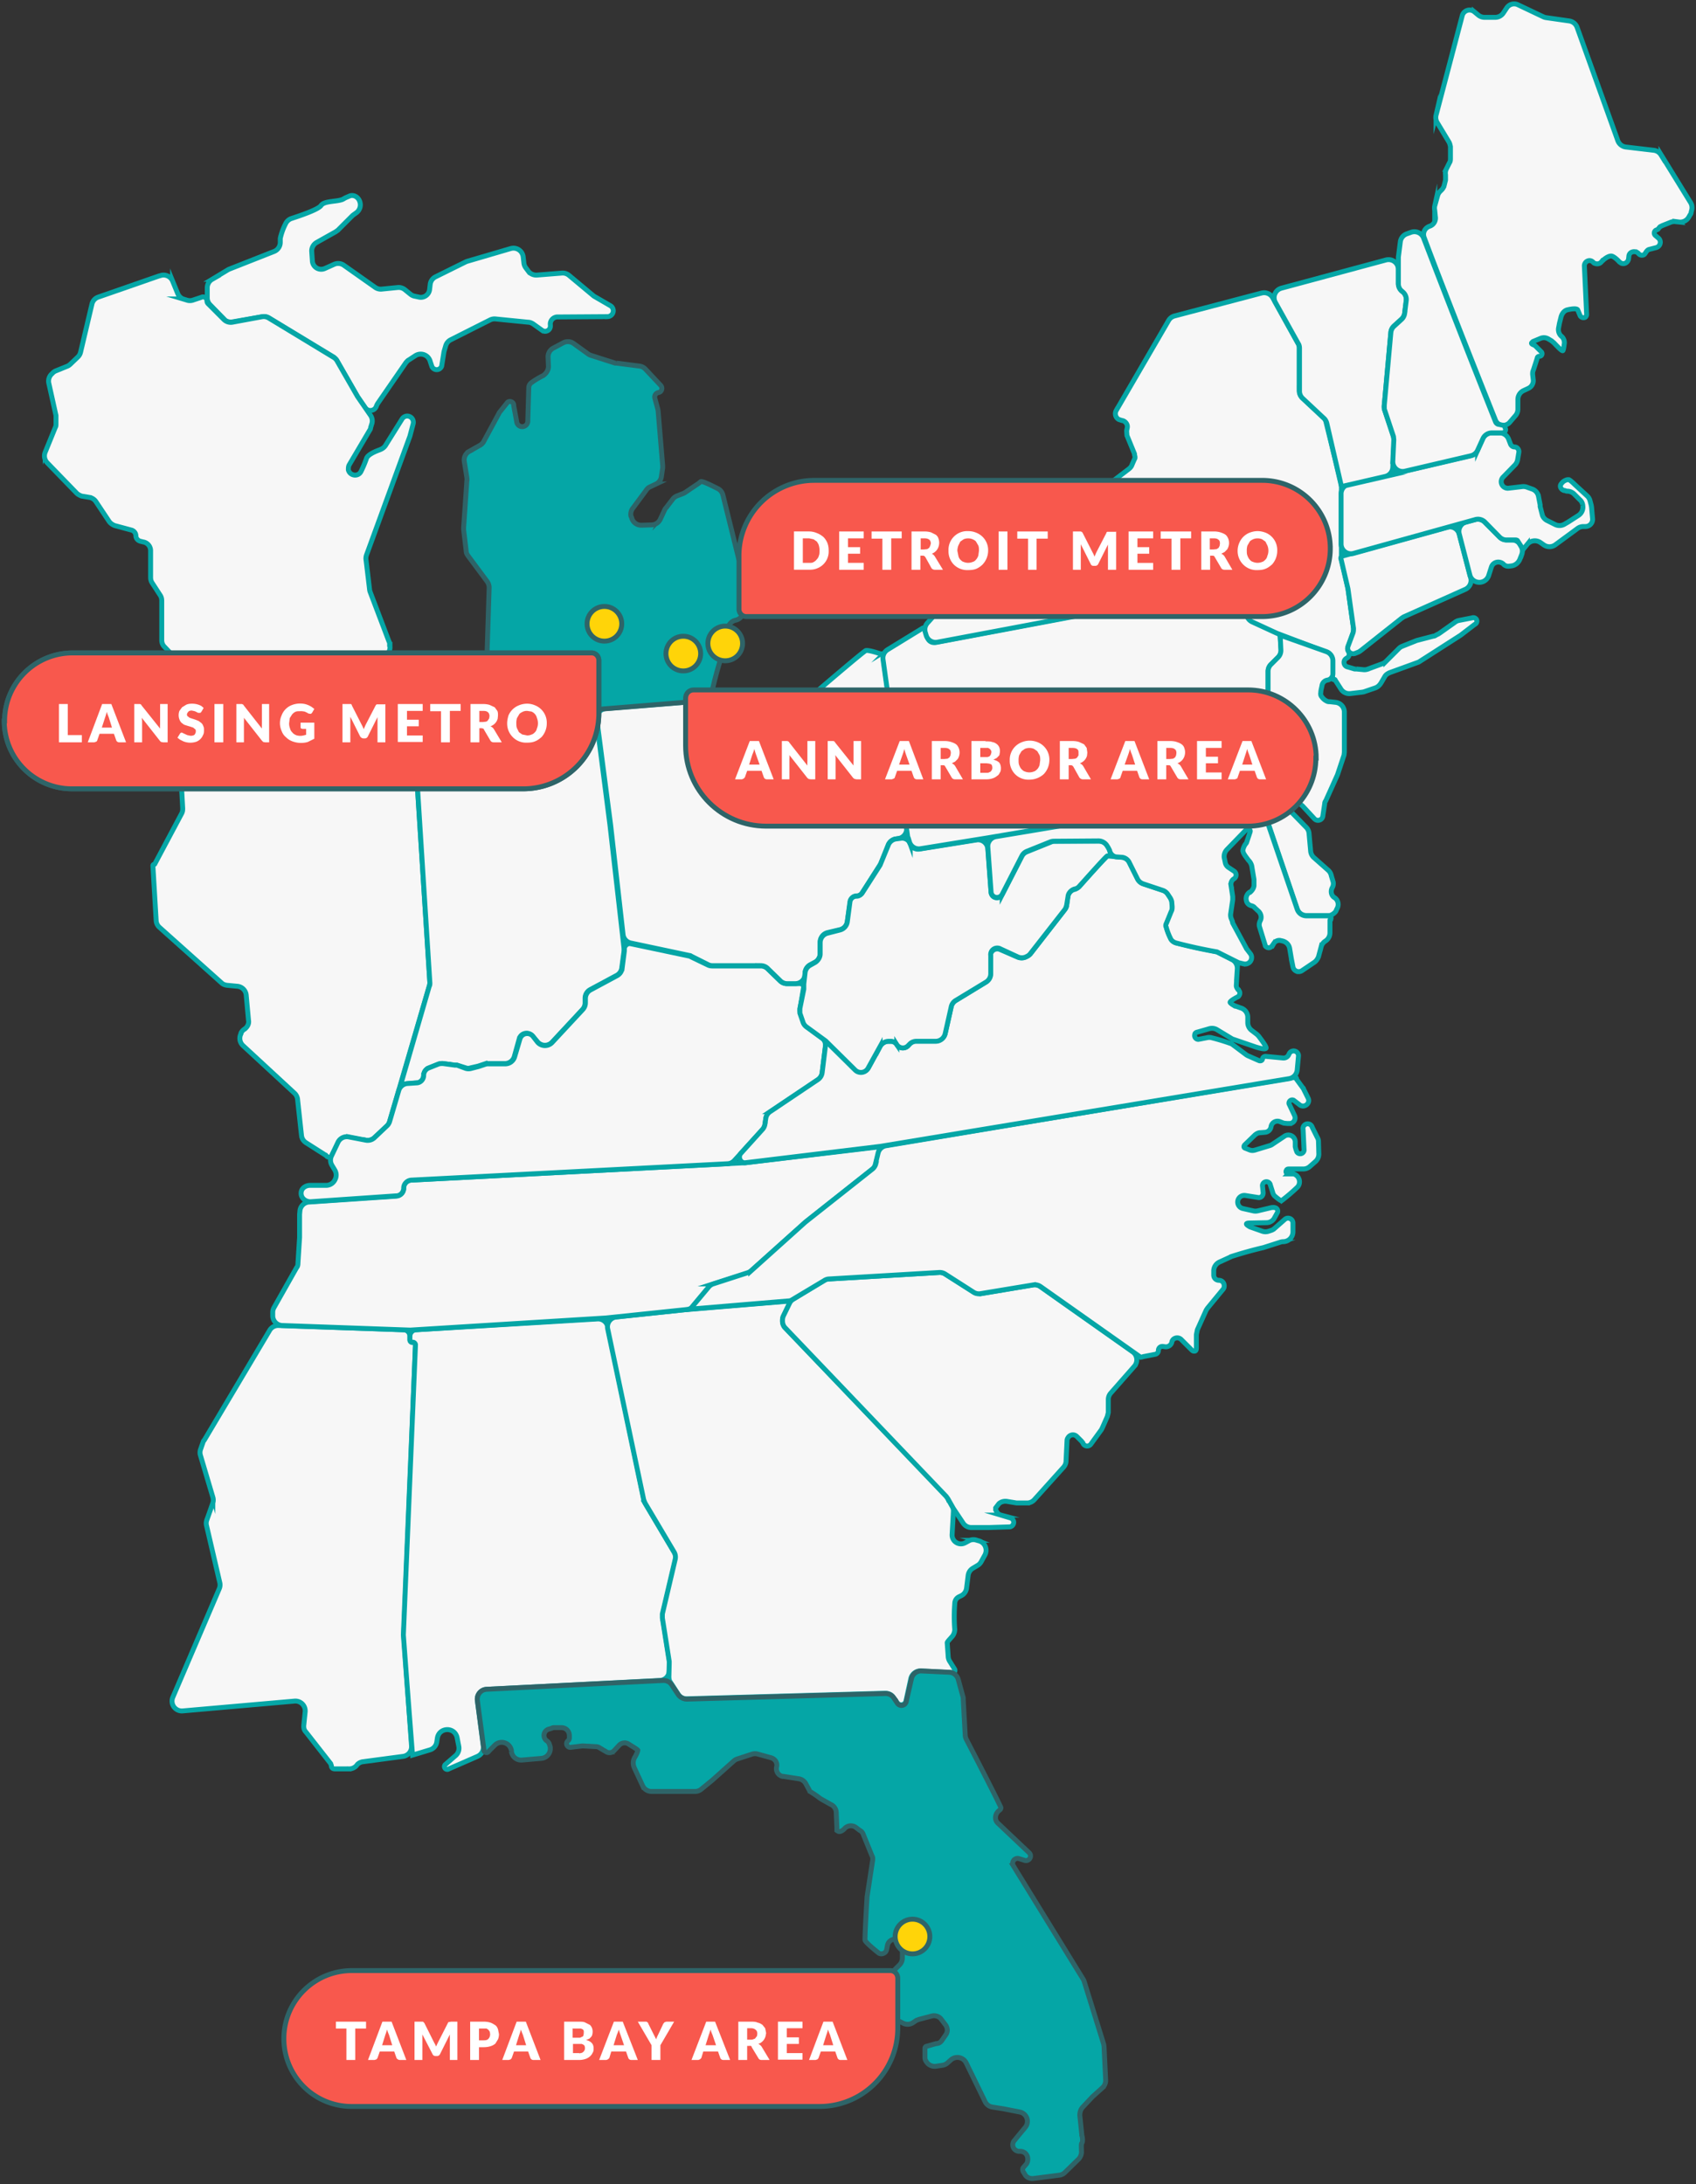
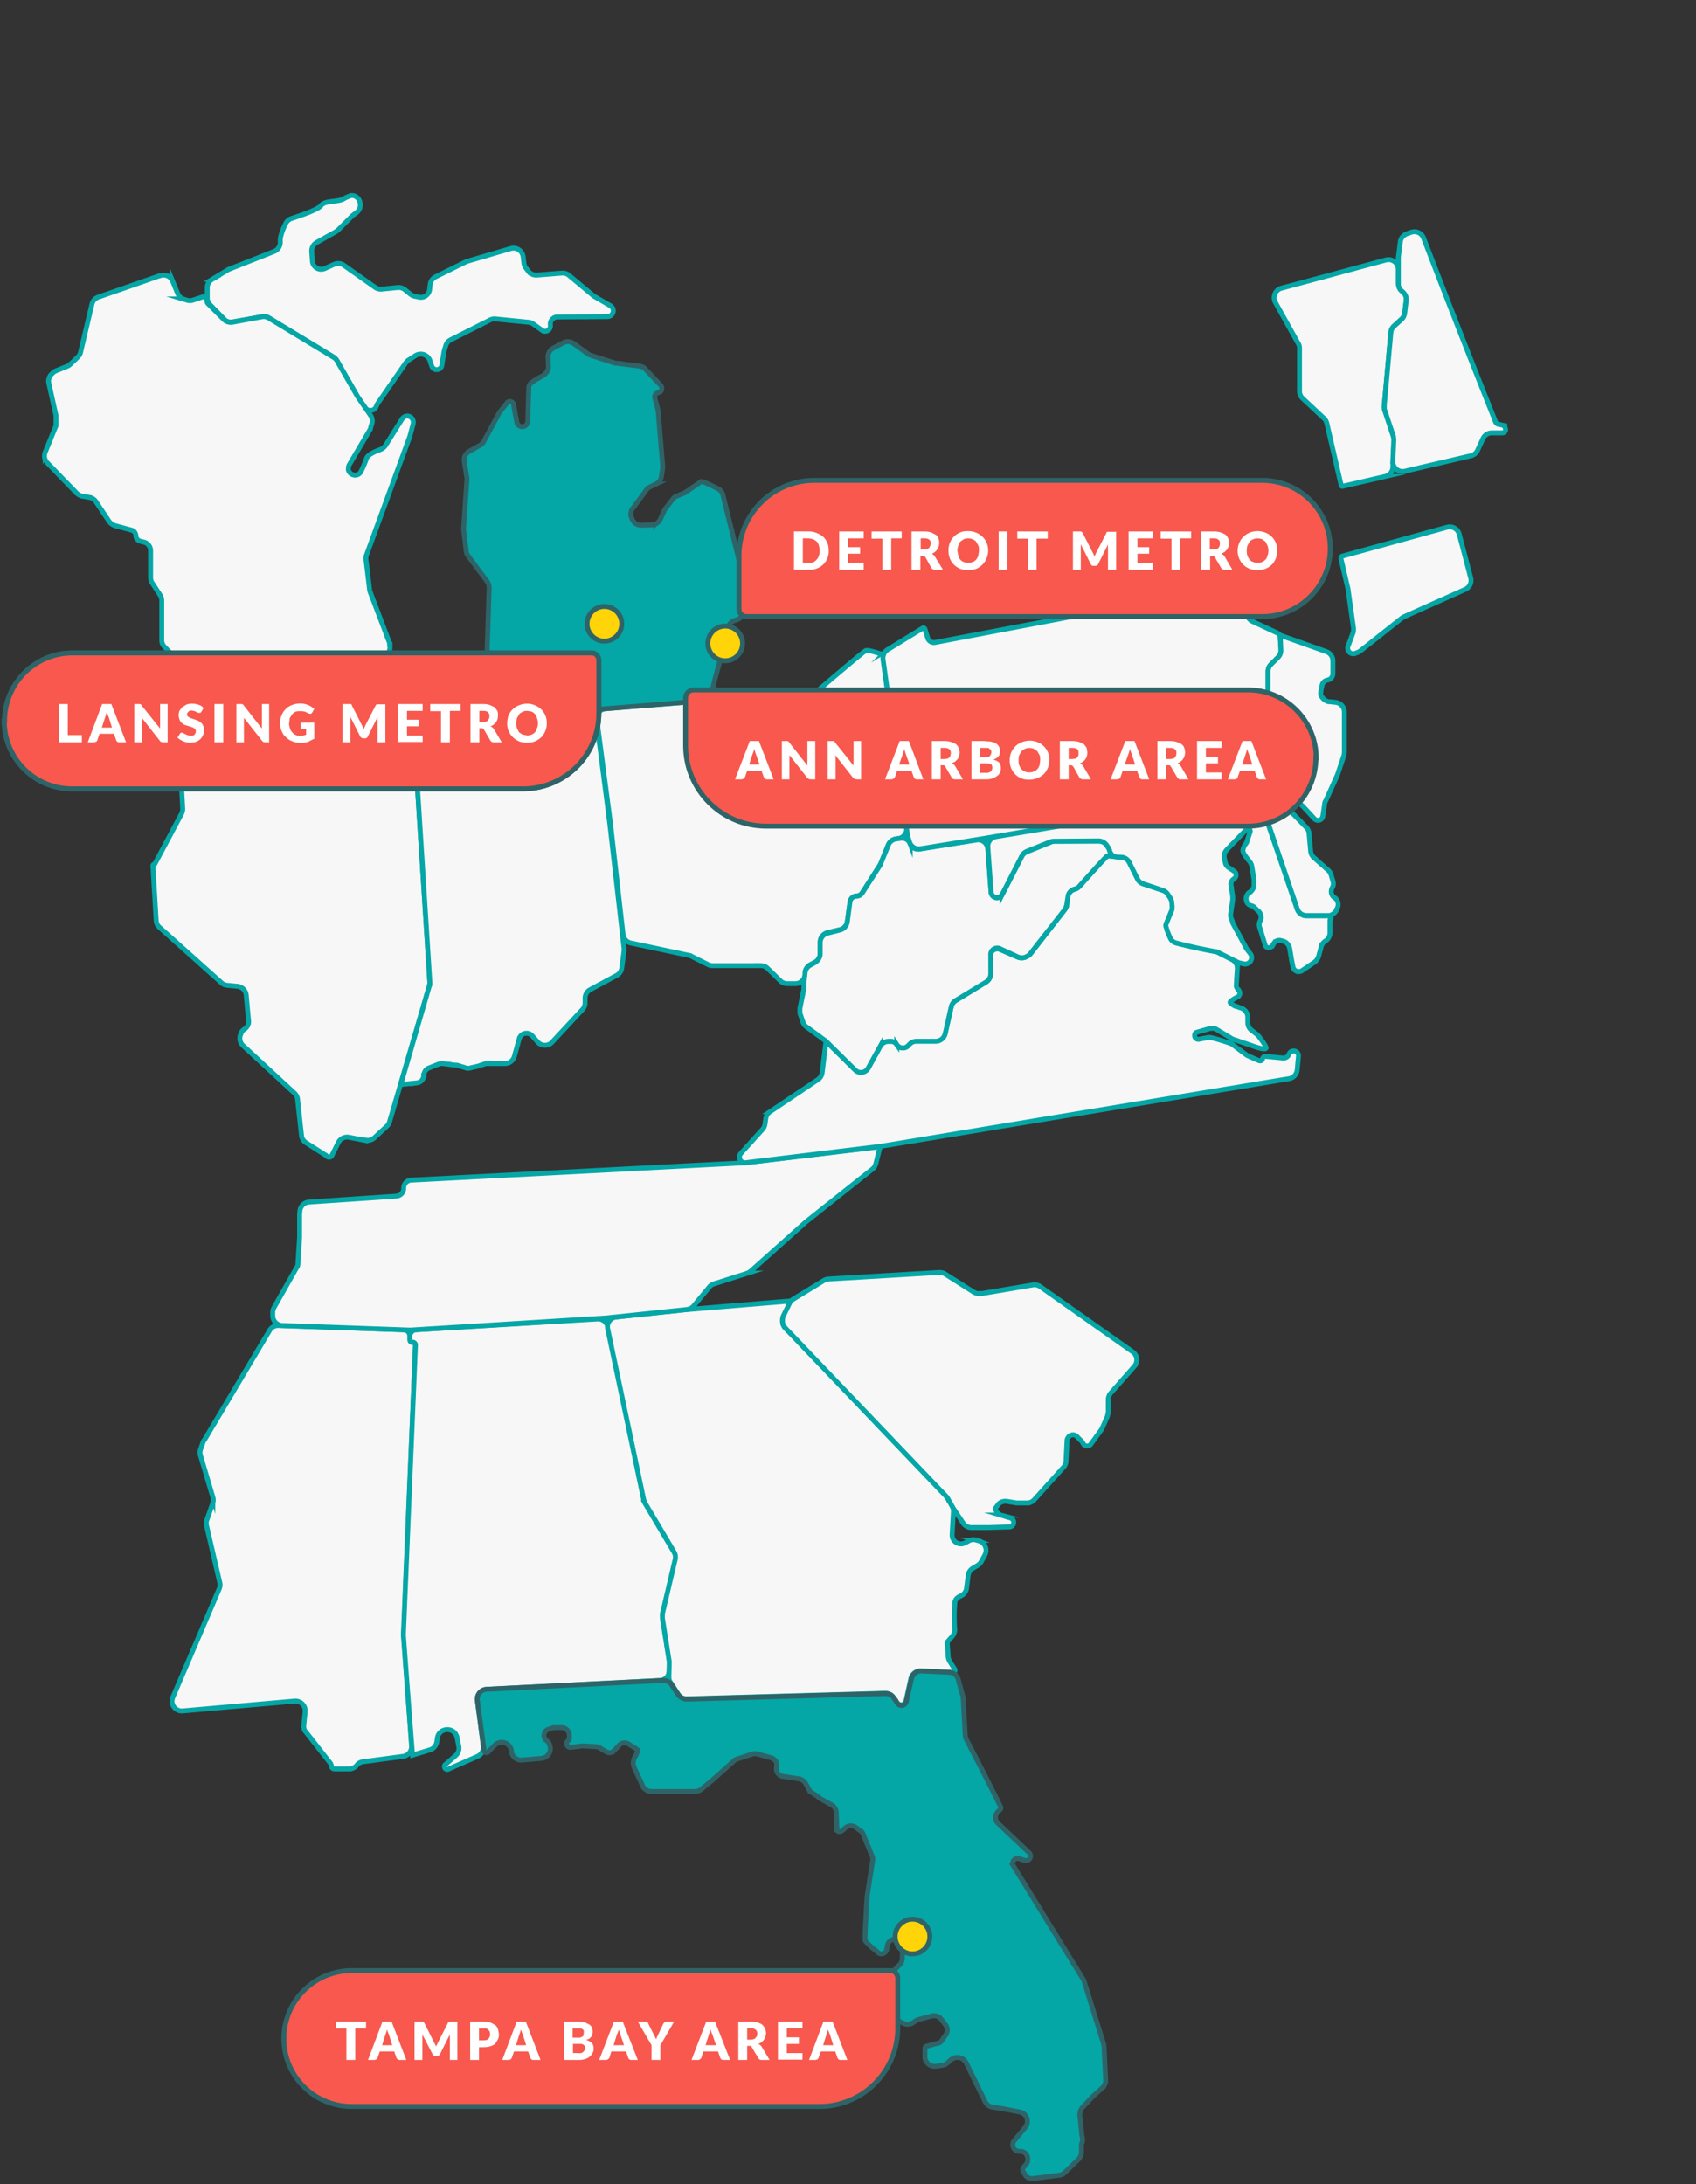
<svg xmlns="http://www.w3.org/2000/svg" width="518" height="667" fill="none">
  <rect width="100%" height="100%" fill="#333333" stroke="none" />
  <path fill="#F7F7F7" stroke="#05A6A6" stroke-miterlimit="10" stroke-width="1.5" d="M68.3 97.4a3 3 0 0 0 2.7.9l9.2-1.6a3 3 0 0 1 2 .4l19.8 12c.4.4.8.7 1 1.2l6.3 11 2.2 3.2c1 1.4 3.1 1 3.5-.6l.3-.6 8.7-12.6c.3-.3.5-.6.9-.8l2-1.3a3 3 0 0 1 4.5 1.8l.5 1.5a1.6 1.6 0 0 0 3-.1l.7-4.4.5-1.7a3 3 0 0 1 1.5-1.9l12.1-6.1a3 3 0 0 1 1.6-.3l10 1c.5 0 1 .2 1.5.5l2.8 2a1.6 1.6 0 0 0 2.5-1.4v-.2c-.2-1.3.8-2.4 2-2.5l15.5-.1a1.8 1.8 0 0 0 .9-3.3l-5-2.9a3 3 0 0 1-.4-.3l-7.3-6.1a3 3 0 0 0-2.2-.7l-7.5.6c-1 .1-2-.3-2.6-1l-.9-1.2a3 3 0 0 1-.6-1.6l-.2-1.7a3 3 0 0 0-3.8-2.6l-13.3 3.9a3 3 0 0 0-.5.2l-9.1 4.5a3 3 0 0 0-1.7 2.3l-.2 1.7a2.7 2.7 0 0 1-3.4 2.2l-1.4-.3a3 3 0 0 1-1.1-.6l-1.6-1.3a3 3 0 0 0-2.2-.7l-5 .5a3 3 0 0 1-2-.6L105 81a3 3 0 0 0-2.9-.3L99.2 82a2.7 2.7 0 0 1-3.8-2.4l-.2-2.9a3 3 0 0 1 1.6-2.7l5.7-3.2.7-.5 4.5-4.5.4-.3.7-.5a3 3 0 0 0 1.1-3.4c-.4-1.3-1.7-2.2-3-1.8-.6.3-1.3.5-1.9.9-1.5 1-5.8.5-6.9 2-.8 1.3-6.6 3.2-9 4-.7.2-1.3.7-1.7 1.3a18.5 18.5 0 0 0-1.8 4.8V74a3 3 0 0 1-1.9 2.8L70 82.2a3 3 0 0 0-.4.2l-4.8 2.9a3 3 0 0 0-1.5 2.6v3c0 .9.3 1.6.9 2.2l4.2 4.3ZM126.9 410.8c0-.5-.4-.8-.9-.8a.8.8 0 0 1-.8-.9v-1a2 2 0 0 0-1.9-2l-38.2-1.3a3 3 0 0 0-2.7 1.4l-20 33.6c-.2.1-.2.3-.3.4l-.8 2.3a3 3 0 0 0-.1 1.9l3.8 12.8a3 3 0 0 1 0 1.8l-1.9 5.4a3 3 0 0 0 0 1.6l4 17.2a3 3 0 0 1-.1 1.9l-14.2 33.2a3 3 0 0 0 3 4.2l34.2-3a3 3 0 0 1 3.2 3.3l-.4 3.9c-.1.8 0 1.6.6 2.2l7.6 9.7.2.6c0 .6.4 1 1 1h4.4a3 3 0 0 0 2.2-.9l.4-.5a3 3 0 0 1 1.8-.8l12-1.6a3 3 0 0 0 2.7-3.2l-2.4-33.8 3.6-88.6Z" />
  <path fill="#F7F7F7" stroke="#05A6A6" stroke-miterlimit="10" stroke-width="1.5" d="M119 196.8c0-.3 0-.6-.2-.9l-5.7-15a3 3 0 0 1-.2-.7l-1.1-9.2c-.1-.5 0-1 .1-1.4l13.3-36.4 1-3.8c.4-2-2-3.2-3.3-1.6l-5.2 8.3c-.4.6-1 1-1.8 1.3-1.4.5-3.7 1.5-4 2.7-.2.6-.8 2.2-1.6 3.8-.8 1.8-3.4 1.5-3.9-.4 0-.6 0-1.1.3-1.6l6.2-10.5c.2-.3.3-.5.3-.8l.4-1.3a3 3 0 0 0-.4-2.4l-4-5.8-6.2-10.8a3 3 0 0 0-1-1.1l-19.8-12a3 3 0 0 0-2-.5L71 98.4a3 3 0 0 1-2.7-.9l-4.7-4.7c-.3-.3-.4-.6-.4-1 0-.8-1-1.4-1.7-1l-2.4.8a3 3 0 0 1-2.2 0l-1-.3a3 3 0 0 1-1.6-1.6l-1.6-3.9a3 3 0 0 0-3.8-1.6l-.4.1-18.4 6.4a3 3 0 0 0-2 2.1l-3.5 14.8a3 3 0 0 1-.9 1.5l-2.3 2.2a3 3 0 0 1-1 .6l-3.2 1.3a3 3 0 0 0-1 .6l-.4.4a3 3 0 0 0-.9 2.8l2.2 9.9v2.5c0 .4 0 .8-.2 1.1l-3.1 7.6a3 3 0 0 0 .6 3.2l9 9.3c.4.4 1 .7 1.5.9l2.4.4a3 3 0 0 1 2 1.3l4 6c.4.6 1 1 1.7 1.3l5.2 1.4c.7.2 1.3.9 1.3 1.7 0 .8.6 1.5 1.4 1.7l.8.2c1.3.2 2.3 1.3 2.3 2.7v8.1c0 .6.1 1.1.4 1.6l2.6 4c.3.5.4 1 .4 1.6v12c0 .8.3 1.5.8 2l4 4.2a3 3 0 0 0 2.2 1l59.8-2a3 3 0 0 0 2.9-3.3v-.6Z" />
  <path fill="#F7F7F7" stroke="#05A6A6" stroke-miterlimit="10" stroke-width="1.5" d="M111.7 348.2a3 3 0 0 0 2.6-.7l3.9-3.6c.4-.4.7-.9.8-1.4l12.1-41.3.2-1-5.3-83c0-.4-.1-1-.4-1.3l-5.8-9.4a3 3 0 0 1-.4-1.4v-1.4a3 3 0 0 0-3.2-2.9l-54.5 1.7a3 3 0 0 0-2.1 5l11.2 11.9c.5.6.8 1.3.8 2v.3a3 3 0 0 1-.8 2l-14.5 15.5a3 3 0 0 0-.8 2.2l.3 5.4c0 .6 0 1-.3 1.6l-8.2 15.4c0 .1-.1.2-.3.2-.2 0-.3.2-.3.4l1 16.8a3 3 0 0 0 1 2l19 17c.4.4 1 .6 1.6.7l3.2.3a3 3 0 0 1 2.7 2.7l.7 7.7c.2 1-.3 2-1.2 2.7l-.2.1a3 3 0 0 0-.9 1.1v.2a3 3 0 0 0 .6 3.6L90 333.9a3 3 0 0 1 .9 2l1.2 11a3 3 0 0 0 1.4 2.1l5.8 3.7c.2 0 .3.2.4.3a1 1 0 0 0 1.6 0l2-4a3 3 0 0 1 3.2-1.7l5.2 1ZM202.4 494.2V493l3.9-16.6a3 3 0 0 0-.3-2.2l-9-15.2a3 3 0 0 1-.3-.9l-11.1-53a3 3 0 0 0-3.2-2.3l-55.3 3.3a2 2 0 0 0-1.9 1.9v1.1c0 .5.4.8.9.8.4 0 .8.4.8.8l-3.7 88.6A7419.4 7419.4 0 0 0 126 536l5.3-1.6a3 3 0 0 0 2.1-2.4l.2-1.3c.6-3.2 5.2-3.4 6-.1l.5 2.6a3 3 0 0 1-1 3l-3 2.6a.8.8 0 0 0 1 1.4l8.7-3.8a3 3 0 0 0 1.8-3.2l-1.8-13.9a3 3 0 0 1 2.8-3.4l53-2.7a3 3 0 0 0 2.8-2.8l.1-2.3v-.6l-2.1-13.3Z" />
  <path fill="#F7F7F7" stroke="#05A6A6" stroke-miterlimit="10" stroke-width="1.5" d="M129.5 328.4c0-1 .5-1.8 1.4-2.2l3-1.2a3 3 0 0 1 1.4-.2l3.8.5h.5l2.6.8c.5.2 1 .2 1.6 0l2.2-.5 2.1-.7a3 3 0 0 1 1-.1h5.1a3 3 0 0 0 2.9-2.2l1.5-5.4a2.3 2.3 0 0 1 4-.8l1.5 1.7a3 3 0 0 0 4.5.2l9.3-10a3 3 0 0 0 .8-2v-1.5a3 3 0 0 1 1.6-2.6l8-4.3a3 3 0 0 0 1.6-2.3l.7-5.2v-.7l-4.3-37.7-4.5-35-.1-.5c-.4-1.2-1.6-2-2.9-2l-38.9 2.2a1 1 0 0 1-.8-.5 1 1 0 0 0-1.5-.2l-1.5 1.4-.6.4-3.6 1.8a3 3 0 0 1-2.9-.2l-2-1.2v-.1c-.3-.4-1-.2-.9.2l5.2 81.9c0 .3 0 .7-.2 1l-8.7 30 5-.5a2.3 2.3 0 0 0 2-2.3ZM239.9 405.6a3 3 0 0 1-.9-2v-.4c0-.5.1-.9.3-1.3l2.2-4.6-32.6 2.7-20.6 2.2a3 3 0 0 0-2.7 3.6l11 52.2.4 1 8.9 15c.4.7.5 1.5.3 2.3l-3.9 16.6v1.2l2.1 13.3v.6l-.1 4c0 .7.1 1.3.5 1.8l2.4 3.7a3 3 0 0 0 2.5 1.3l60.6-1.7c1 0 2 .4 2.5 1.2l1.3 1.8a1.5 1.5 0 0 0 2.6-.6l1.5-6.9a3 3 0 0 1 3.1-2.3l9.7.5a.7.7 0 0 0 .6-1l-1.5-2.4a3 3 0 0 1-.5-1.5l-.3-4.2c0-.3.8-1.1 1.4-1.8.6-.6.9-1.5.9-2.3-.2-2.6-.2-5.2 0-7.8 0-1 .5-1.8 1.4-2.2l.4-.2a3 3 0 0 0 1.8-2.3l.5-4a3 3 0 0 1 1.5-2.2l1.5-.9a3 3 0 0 0 1-1.1l1.1-2a3 3 0 0 0-1.7-4.3l-.7-.2a3 3 0 0 0-2.2 0l-1.5.8a2.7 2.7 0 0 1-3.9-2.6l.4-7.1c0-.6-.1-1.1-.4-1.6l-1.3-2.3a3 3 0 0 0-.4-.7l-49.2-51.3Z" />
  <path fill="#F7F7F7" stroke="#05A6A6" stroke-miterlimit="10" stroke-width="1.5" d="M299.4 395a3 3 0 0 1-2-.4l-8.7-5.5a3 3 0 0 0-1.8-.5l-33.8 2a3 3 0 0 0-1.4.4l-9.5 5.8a3 3 0 0 0-1.1 1.3l-1.8 3.7a3 3 0 0 0-.3 1.3v.4c0 .7.3 1.5.8 2L289 457l.5.7 1.7 3 3 4.5a3 3 0 0 0 2.5 1.3h5.2l6.5-.2a1.4 1.4 0 0 0 .3-2.7l-3-.9a2 2 0 0 1-1.2-.9l-.4-.7v-.6l1-1.3c.7-.6 1.5-.8 2.4-.7l3 .5h3.3a3 3 0 0 0 2.1-1l9-10a3 3 0 0 0 .7-2l.3-6.1c0-.4.2-.7.4-1 .6-.8 1.8-1 2.6-.2l1.4 1.4.4.5a1.4 1.4 0 0 0 2.5.4l3.2-4.4.3-.6 1.5-3.4.3-1.2v-4c0-.6.2-1.3.7-1.9l7.3-8.3a3 3 0 0 0-.6-4.4l-28.2-19.9a3 3 0 0 0-2.2-.5l-16 2.7ZM228.3 388.8a3 3 0 0 0 1-.6l16.8-15 20.4-16.2c.5-.4.8-1 1-1.6l1.3-5.2-41.2 4.9-102 5.3a2.4 2.4 0 0 0-2.3 2.5c0 1.3-1 2.3-2.3 2.4l-26.7 1.8a3 3 0 0 0-2.7 2.7 146.2 146.2 0 0 0-.1 1.1v7l-.5 7.9c0 .5-.1 1-.4 1.3l-6.9 12.2a3 3 0 0 0-.4 1.5v1a3 3 0 0 0 3 3l39 1.4 59.8-3.7L209 400l.8-.1a3 3 0 0 0 2-1l4.8-5.8a3 3 0 0 1 1.4-1l10.4-3.3Z" />
-   <path fill="#F7F7F7" stroke="#05A6A6" stroke-miterlimit="10" stroke-width="1.5" d="M267.5 355.4a3 3 0 0 1-1 1.6L246 373.2l-16.7 15a3 3 0 0 1-1 .5l-10.5 3.4a3 3 0 0 0-1.4 1l-5.6 6.7 29.9-2.5c.4 0 .9-.1 1.3-.4l9.7-5.8a3 3 0 0 1 1.3-.5l33.9-2a3 3 0 0 1 1.8.5l8.6 5.5a3 3 0 0 0 2 .5l16.3-2.7a3 3 0 0 1 2.2.5l30.6 21.6.5-.1.3-.1 3.6-.7c.6-.1 1-.6 1-1.2 0-.7.6-1.3 1.4-1.2l.7.1c.9.1 1.8-.5 2-1.4.2-1.3 1.9-1.8 2.9-.8l1 1 2.2 2.2c.3.3.6.4 1 .3.3-.1.4-.5.4-.9v-4.1l.3-1.5 2.7-6 .4-.6 4.7-5.7c.3-.3.4-.7.4-1.1 0-1-.7-1.7-1.6-1.7-.9 0-1.6-.7-1.6-1.6v-1.2a3 3 0 0 1 1.8-2.8l3.7-1.7a121.9 121.9 0 0 1 9.7-2.7l5-1.6a3 3 0 0 1 1-.2 3 3 0 0 0 3-3v-2.6a1.5 1.5 0 0 0-2.5-1.2l-3.3 2.9a3 3 0 0 1-1 .5l-.6.2a3 3 0 0 1-2 0l-3.4-1.2-.3-.1c-.5-.3-2.2-1.2 0-1.2l5-.1c1 0 1.8-.5 2.3-1.2l1-1.8c.2-.3.2-.8 0-1.1-.4-.6-1.1-.6-1.8-.5l-4.2 1a3 3 0 0 1-1.3 0l-3.1-.7a2 2 0 0 1 .7-4l3.8.6c.9.2 1.6-.5 1.6-1.4l-.2-2a1.2 1.2 0 0 1 2.4-.4l.7 2.2c.1.5.4 1 .8 1.3.7.6 1.6 1.3 1.9 1.3a54 54 0 0 0 4.7-4c1.4-1.2.9-3.6-1-4.2h-1.6a.7.7 0 0 1-.6-1.1c.1-.3.4-.4.7-.4h4.5a3 3 0 0 0 2-.8l1.7-1.5a3 3 0 0 0 1-2.3l-.1-3.8c0-.5-.2-1-.4-1.3l-1.5-3a1.4 1.4 0 0 0-2.8.7l.3 6.3a1.2 1.2 0 0 1-2.2.5l-.3-.8-.2-.8v-1.5a2.1 2.1 0 0 0-3.3-1.7l-3.6 2.4a3 3 0 0 1-.7.4l-4.6 1.4c-.6.2-1.2.2-1.7 0l-1.5-.6c-.4-.2-.3-.7 0-1l3.1-3c.5-.4 1-.7 1.7-.7l1.4-.1a2 2 0 0 0 1.8-1.7 2 2 0 0 1 2.6-1.6l1.3.5 1 .1h.8a1.7 1.7 0 0 0 1.5-2.4l-1.7-3.6a1 1 0 0 1 1.4-1.1l1.7 1.3c1.4 1.3 3.6-.3 2.7-2l-1.4-2.8c0-.1 0-.2-.2-.3l-1.9-2.6v-.2c0-.2-.2-.4-.4-.4l-125 20.9a3 3 0 0 0-2.4 2.2l-.8 3.3ZM233.9 341.6a3 3 0 0 1 1.3-2l14.6-9.8a3 3 0 0 0 1.3-2.1l1-8a3 3 0 0 0-1.1-2.8l-4.7-3.5a3 3 0 0 1-1-1.5l-.9-2.7a3 3 0 0 1 0-1.4l1-6a1.1 1.1 0 0 0-1-1.4h-4.1a3 3 0 0 1-2.1-.9l-3.7-3.6a3 3 0 0 0-2.1-.9h-14.9a3 3 0 0 1-1.3-.3l-5-2.4a3 3 0 0 0-.6-.3l-18-3.8c-1-.2-2 .7-1.9 1.8v.4l-.7 5.4a3 3 0 0 1-1.6 2.2l-8 4.3a3 3 0 0 0-1.6 2.6v1.4a3 3 0 0 1-.8 2l-9.3 10a3 3 0 0 1-4.5 0l-1.4-1.8a2.3 2.3 0 0 0-4 .8l-1.6 5.4a3 3 0 0 1-2.9 2.2h-5a3 3 0 0 0-1 .1l-2.1.7-2.3.6a3 3 0 0 1-1.6 0l-2.7-1a3 3 0 0 0-.6 0l-3.7-.5c-.5 0-1 0-1.5.2l-3 1.2c-.8.4-1.4 1.2-1.4 2.2 0 1.2-.9 2.2-2 2.3l-3 .2a3 3 0 0 0-2.6 2.1l-2.8 9.5a3 3 0 0 1-.9 1.4l-3.8 3.6a3 3 0 0 1-2.6.7l-5.2-1a3 3 0 0 0-3.3 1.7l-2 4.2a3 3 0 0 0 .2 2.8l.9 1.5c.5.9.5 2 0 2.9a3 3 0 0 1-2.6 1.7h-5c-1.3 0-2.5.8-2.7 2-.3 1.7 1.2 3 2.8 3l26.2-1.8c1.3 0 2.3-1.1 2.3-2.4 0-1.2 1-2.3 2.3-2.4l96.6-5a3 3 0 0 0 2.1-1l8.5-9.3c.4-.4.7-1 .8-1.5l.3-2Z" />
  <path fill="#F7F7F7" stroke="#05A6A6" stroke-miterlimit="10" stroke-width="1.5" d="M249 293.8a3 3 0 0 0 1.5-2.6v-3.4a3 3 0 0 1 2.3-3l3.8-.9a3 3 0 0 0 2.2-2.5l.9-6a2 2 0 0 1 2-1.8 2 2 0 0 0 1.6-.9l5.5-8.6.3-.5 2.2-5.6a3 3 0 0 1 2.4-1.8l.6-.1a3 3 0 0 0 2.6-3.4l-7.3-52.8c0-.2-.2-.3-.4-.2h-.2c-.6-.2-3.9-1.3-4.6-1-.8.4-12.1 10-16 13.4-1 .8-2 1-3.1.5l-4-1.4a112 112 0 0 0-8.2 5.4l-6.3 3.3c-.4.2-.9.3-1.4.2l-.6-.1a1.7 1.7 0 0 1-.7-3.1l2-1.4a.7.7 0 0 0-.2-1.2l-5.3-1.3c-.4-.1-.9 0-1.2.3-.2.2-.5.4-.8.4l-33.6 2.7a3 3 0 0 0-2.7 3.4l4.2 32.1 3.8 33.5a3 3 0 0 0 2.4 2.6l17.9 3.8c.3 0 .5.2.7.3l5 2.5c.4.2.8.3 1.3.3h14.8a3 3 0 0 1 2.2 1l3.6 3.5a3 3 0 0 0 2.1 1h2.6a3 3 0 0 0 3-2.7v-.8a3 3 0 0 1 1.6-2.3l1.5-.8ZM365.4 289.4l-6-1.4c-.8-.2-1.5-.7-1.8-1.4-.5-1-1-2.1-1.3-3.2V282l1.6-3.6c.2-.5.3-1 .2-1.5v-1.2l-.6-1.5-.8-1.2a3 3 0 0 0-1.5-1.1l-6-2a3 3 0 0 1-1.7-1.5l-2.5-5a3 3 0 0 0-2.4-1.6l-4.3-.4c-.3 0-6.6 7-8.6 9.3-.4.4-.9.7-1.4.9-1.2.2-2 1.2-2.2 2.3l-.3 2.5c0 .5-.3 1-.6 1.4l-10.4 13.4a3 3 0 0 1-1 .8l-.4.2a3 3 0 0 1-2.6.1l-5.3-2.3a2.1 2.1 0 0 0-3 1.9v5.4c0 1.1-.5 2-1.4 2.6l-9.3 5.7a3 3 0 0 0-1.3 1.9l-1.8 8a3 3 0 0 1-3 2.4h-5.9c-.7 0-1.4.3-2 .9l-.5.6c-1 1-2.7.8-3.4-.4-.4-.7-1.1-1-1.9-1h-.6a3 3 0 0 0-2.6 1.5l-3.5 6.5a2.5 2.5 0 0 1-4 .6l-9-8.7-1.2 9.7a3 3 0 0 1-1.3 2.1l-14.6 9.8a3 3 0 0 0-1.3 2l-.3 2a3 3 0 0 1-.8 1.5l-6.5 7.2c-1 1.1-.2 3 1.3 2.9l41.2-5 125-20.7a3 3 0 0 0 2.4-2.7l.4-4.3a1.5 1.5 0 0 0-2.8-.7l-.1.2c-.3.8-1 1.3-1.9 1.2l-5.3-.5c-.4 0-.8.3-.9.7 0 .6-.6.8-1.1.6l-3.4-1.5a3 3 0 0 1-.5-.3l-4.4-3.3a61.5 61.5 0 0 0-6.2-1.9 3 3 0 0 0-1.3 0l-2.6.5c-.7.1-1.4-.6-1.2-1.4 0-.4.3-.7.8-.8l3.5-1a3 3 0 0 1 2.4.2l4.3 2.6.5.3 7.3 2.5c.1 0 3 1 3 .2 0-.6-1.7-2.8-2.3-3.6l-.5-.5-1.7-1.3a3 3 0 0 1-1.1-2.3v-1.7a3 3 0 0 0-2.2-2.8l-1.4-.5c-.2 0-.4 0-.5-.2-.5-.2-1.3-.8-1.3-1 0-.4 1.6-1.3 2.2-1.6.2 0 .4-.2.5-.4.4-.5.4-1.3-.2-1.8v-.1c-.4-.3-.6-.8-.6-1.2l.3-5.1a3 3 0 0 0-1.7-2.9l-4.5-2.3a212.9 212.9 0 0 0-6.3-1.3Z" />
  <path fill="#F7F7F7" stroke="#05A6A6" stroke-miterlimit="10" stroke-width="1.5" d="M338 258a3 3 0 0 0-2.4-1.1h-13.7a3 3 0 0 0-1 .3l-7.2 2.9a3 3 0 0 0-1.6 1.4l-6 11.7a1.8 1.8 0 0 1-3.4-.7l-1-13.3a3 3 0 0 0-3.4-2.7l-17.5 2.8c-1.2.2-2.4-.5-2.8-1.6a2.6 2.6 0 0 0-2.8-1.7l-1.5.2a3 3 0 0 0-2.4 1.9l-2.3 5.6-.2.5-5.5 8.6c-.4.5-1 .9-1.7.9a2 2 0 0 0-2 1.7l-.8 6a3 3 0 0 1-2.2 2.6l-3.9 1a3 3 0 0 0-2.2 2.9v3.4c0 1-.6 2-1.5 2.6l-1.6.9a3 3 0 0 0-1.5 2.2l-.4 3.5v1.6l-1.2 5.9v1.4l.9 2.6a3 3 0 0 0 1.1 1.6l5.9 4.3.3.3 8.7 8.6a2.5 2.5 0 0 0 4-.7l3.6-6.5a3 3 0 0 1 2.6-1.6h.7c.7 0 1.4.4 1.8 1a2.2 2.2 0 0 0 3.4.4l.6-.6c.5-.5 1.2-.8 2-.8h5.9a3 3 0 0 0 2.9-2.4l1.8-8a3 3 0 0 1 1.3-2l9.4-5.7a3 3 0 0 0 1.4-2.6v-5.5a2 2 0 0 1 3-2l5.2 2.4a3 3 0 0 0 2.6 0l.4-.2a3 3 0 0 0 1-.9l10.4-13.3c.3-.4.5-1 .6-1.5l.4-2.5c.1-1.1 1-2 2-2.3.6-.1 1.1-.4 1.5-.9 2-2.2 8.2-9.2 8.5-9.2.6 0 1-.5.9-1.1l-.2-.8-.3-.6-.6-.9ZM405.4 279.7c1 0 2-.6 2.6-1.4l.3-.7c.7-1.1.5-2.6-.6-3.4l-.3-.2c-.9-.7-1-2-.5-2.9.3-.5.4-1.1.3-1.7l-.6-2a3 3 0 0 0-.9-1.6l-4.4-3.9a3 3 0 0 1-1-2l-.5-5.5a3 3 0 0 0-.9-1.8l-4-4.1-.3-.3-2.7-3.8a3 3 0 0 1-.3-.5l-1.6-3.6a2 2 0 0 0-3.2-.6l-2.6 2.5 12 35.4a3 3 0 0 0 2.8 2h6.4Z" />
  <path fill="#F7F7F7" stroke="#05A6A6" stroke-miterlimit="10" stroke-width="1.5" d="M399 279.7a3 3 0 0 1-2.8-2l-11.3-33.1a3 3 0 0 0-3.3-2l-77.4 12.9a3 3 0 0 0-2.5 3.1l1 13.8a1.8 1.8 0 0 0 3.4.7l6-11.7a3 3 0 0 1 1.5-1.4l7.2-2.9a3 3 0 0 1 1-.2l13.7-.1c1 0 1.9.5 2.5 1.3l.5.8.4.8c.2 1 1 1.9 2.1 2l1.5.1c1 0 2 .7 2.4 1.6l2.5 5a3 3 0 0 0 1.7 1.5l6 2a3 3 0 0 1 1.5 1.1l.8 1.2c.3.5.5 1 .5 1.5l.1 1.2c0 .5 0 1-.3 1.5l-1.5 3.7c-.2.3-.2.8 0 1.1a19 19 0 0 0 1.3 3.4c.3.7 1 1.2 1.8 1.4a153.8 153.8 0 0 0 12.4 2.7l6 3 .6.3 1.7.4a2 2 0 0 0 2-3l-1.3-1.7-.2-.4-4-7.4a3 3 0 0 1-.1-.5l-.4-1a3 3 0 0 1-.1-1.5l.6-4.1v-1l-.5-3.3a2 2 0 0 1 .7-2l.3-.2a1.4 1.4 0 0 0 0-2.2l-1.8-1.2a2.3 2.3 0 0 1-1-1.6l-.3-1.4a3 3 0 0 1 .8-2.4l6-6.2a.7.7 0 0 1 1.1.8l-1 3c0 .2-.3.6-.5.8-.3.5-.7 1.3-.7 2l.2.6c.4.8 1 1.5 1.5 2.2.5.5.8 1 1 1.7l.7 4.2V270.5c-.1.8-.6 1.5-1.2 2h-.2c-.8.6-1.2 1.6-.9 2.6v.1a2 2 0 0 0 1.5 1.4c.4.1.8.3 1 .6l1.3 1.2c.7.8.9 1.9.4 2.8-.3.6-.4 1.3-.2 1.9l1.7 5.5c0 .3.2.5.4.6.5.4 1.3.3 1.7-.3l.5-.7a2 2 0 0 1 2-1l.4.1c1.3.2 2.3 1.1 2.5 2.4l.5 3 .5 2.6a1.8 1.8 0 0 0 2.8 1.1l3.7-2.5c.6-.4 1-1 1.3-1.7l.8-3a3 3 0 0 1 1.3-1.8 3 3 0 0 0 1.4-2.5v-3.7c0-.2 0-.3.2-.4a.7.7 0 0 0-.7-1.1H399ZM394 228.8a3 3 0 0 0 .6-2V224a3 3 0 0 0-1.1-2.3l-5-4a3 3 0 0 1-1.2-2.3V205a3 3 0 0 1 1-2.2l2-2a3 3 0 0 0 1-2.4l-.3-3.9c0-.5-.4-1-.9-1.2l-7.5-3.5a3 3 0 0 1-1.8-2.8 3 3 0 0 0-1.2-2.4l-5.7-4.2a3 3 0 0 0-2.3-.5l-86 16.3a2 2 0 0 1-2.3-1.5l-.8-2.6a.5.5 0 0 0-.8-.2l-10.6 6.5a3 3 0 0 0-1.4 3l7.5 53.9c0 .2 0 .4.2.6l.4 1.3a3 3 0 0 0 3.3 2l20.4-3.3 81.7-13.7a3 3 0 0 0 1.5-.8l1.6-1.5c.6-.6 1-1.3 1-2.1 0-.7.2-1.3.6-1.8l6-7.3Z" />
-   <path fill="#F7F7F7" stroke="#05A6A6" stroke-miterlimit="10" stroke-width="1.5" d="M413.2 193.4c.2-.5.2-1 .2-1.5l-1.7-12.2-2-8.8v-22.6l-.1-.7-4.6-18.7a3 3 0 0 0-.8-1.5l-6.4-5.9a3 3 0 0 1-1-2.2v-13c0-.6-.1-1-.4-1.5l-7.7-13.9a3 3 0 0 0-3.4-1.4l-26.6 7a3 3 0 0 0-1.8 1.4l-16 27.5a2 2 0 0 0 .8 2.7l.9.3c1 .1 1.9 1.1 1.7 2.2l-.2 1 .1 1.4 2.3 5.6v.3c.1.3.3 1 0 1.3l-.7 1.6c-.2.6-.5 1-1 1.4l-9.7 7.4a3 3 0 0 1-1.1.5l-8.3 1.8a3 3 0 0 1-.9 0l-7.3-.4-3.8-.6h-1.5l-17.9 6.1a3 3 0 0 0-2 3l.1 2.1a3 3 0 0 0 1 2.1l3.5 3.1a3 3 0 0 1 1 2.4v2.2a3 3 0 0 1-.8 2l-13.8 15.3a3 3 0 0 0-.7 2.9l.3 1a3 3 0 0 0 3.5 2l85-16a3 3 0 0 1 2.4.5l5.7 4.1a3 3 0 0 1 1.2 2.5 3 3 0 0 0 1.7 2.7l7.6 3.5 15 5.7a3 3 0 0 1 2 2.8v5.2c0 .3.2.5.4.4.2 0 .4 0 .4.2l1.8 2.8a3 3 0 0 0 2.9 1.3l3.4-.4.6-.1 3.5-1.2c.9-.3 1.5-1 1.9-1.7l1-1.7c.3-.6.9-1 1.6-1.3a2512.6 2512.6 0 0 0 8.8-3.2l12.8-8.2 4.3-3.3a1 1 0 0 0-.8-2l-4.1.8a3 3 0 0 0-1.2.6l-4.8 3.4a3 3 0 0 1-.6.3l-.7.4a3 3 0 0 1-.5.1l-5 1.3-4.5 1.8a3 3 0 0 0-1 .7l-3.9 3.9a3 3 0 0 1-1.1.7l-4.6 1.7a3 3 0 0 1-1.3.1l-2.1-.2a3 3 0 0 1-.5 0l-2-.6c-.7-.1-1.2-.7-1.2-1.4 0-.6.3-1 .8-1.3.7-.3 1-1.2.6-1.9l-.1-.2c-.2-.4-.3-.8-.1-1.2l1.5-4.3Z" />
  <path fill="#F7F7F7" stroke="#05A6A6" stroke-miterlimit="10" stroke-width="1.5" d="M410.1 169.8a.7.7 0 0 0-.5 1l2.1 9 1.7 12.1c0 .5 0 1-.2 1.5l-1.5 4a1.7 1.7 0 0 0 2.3 2.1l1-.4.6-.4 12.5-9.9.6-.4 18.8-8.4a3 3 0 0 0 1.7-3.5l-3.5-13.3a3 3 0 0 0-3.7-2.2l-31.9 8.8Z" />
-   <path fill="#F7F7F7" stroke="#05A6A6" stroke-miterlimit="10" stroke-width="1.5" d="M464.3 166.3a3 3 0 0 0-2.6-1.4h-1.6a3 3 0 0 1-2.1-.9l-4.6-4.6a3 3 0 0 0-2.9-.7l-2.7.7a3 3 0 0 0-2.1 3.7l3.2 12.4a3 3 0 0 0 5.8.2l.8-2.5c.5-1.6 2.4-2 3.6-1 .5.6 1.2.8 1.9.7l.8-.1c1.1-.2 2-1 2.4-2l.6-1.5a3 3 0 0 0-.3-2.6l-.2-.4Z" />
-   <path fill="#F7F7F7" stroke="#05A6A6" stroke-miterlimit="10" stroke-width="1.5" d="M451.3 137.4a3 3 0 0 1-2 1.7l-37.4 8.8a3 3 0 0 0-2.3 3V166a3 3 0 0 0 3.8 3l37.1-10.3a3 3 0 0 1 3 .7l4.5 4.6a3 3 0 0 0 2 .9h2.9c.3 0 .6.1.7.4l1.6 2.5 1.3-1.6a3 3 0 0 1 4-.5l1 .7a3 3 0 0 0 3.5 0l6.8-5a3 3 0 0 1 1.8-.6h.6a2.2 2.2 0 0 0 2.2-2.5l-.3-3.4-.1-.6-.4-1.5a3 3 0 0 0-.9-1.4L481 148c-.2-.2-1.2-1.2-1.8-1.5h-.5c-.8.2-1.4.6-1.8 1.2-.7.7-.2 1.8.8 2.1h.2l.6.2h.2a3 3 0 0 1 2 .8l1.8 1.8c.5.4.8 1 .9 1.6v.1a3 3 0 0 1-1.3 3.1l-3.1 2-1.2.7a3 3 0 0 1-2.8.1l-2.4-1.2c-.7-.3-1.3-1-1.5-1.6l-.7-2.7v-.5l-.5-2.6a3 3 0 0 0-1.8-2.2l-1.7-.6a3 3 0 0 0-1.4-.2l-4.3.5a2 2 0 0 1-1.7-3.3l3.7-3.8c.4-.4.7-1 .8-1.5l.4-2.4c.1-.8-.5-1.6-1.3-1.6-.6 0-1.1-.4-1.3-1l-.5-1.3a3 3 0 0 0-2.8-2h-2.4a3 3 0 0 0-2.7 1.7l-1.6 3.6ZM507.3 47.3a3 3 0 0 0-2.2-1.4l-8.5-1a3 3 0 0 1-2.5-2L481.7 8.4a3 3 0 0 0-2.4-2l-7-1a3 3 0 0 1-1-.3l-7.8-3.7a2.7 2.7 0 0 0-3.3 1l-1 1.5a3 3 0 0 1-2.5 1.4h-3.3a3 3 0 0 1-1.9-.7l-1.2-1a2.3 2.3 0 0 0-3.7 1.2l-8 30.4a3 3 0 0 0 .4 2.3l3.5 5.8c.3.5.4 1 .5 1.5v3.5c0 .5 0 1-.3 1.4l-1 2a3 3 0 0 0-.2 1.7V55l-.4 1.6a3 3 0 0 1-.7 1.3l-.6.6a3 3 0 0 0-.7 1.2l-.9 3.2a3 3 0 0 0 0 1.3l.2 2c.2 1.2-.5 2.5-1.8 2.9-1.4.5-2.2 2-1.6 3.5 7 18.7 19.2 49.3 21.8 55.8.3.7 1 1.3 1.8 1.5.9.1 1.8-.2 2.4-.8l1.8-2.1a3 3 0 0 0 .8-2V122a3 3 0 0 1 1.7-2.7l1.5-.7a2.6 2.6 0 0 0 1.5-2.5l-.2-1.8c0-.4 0-.8.2-1.2l1.2-3.7c0-.4.4-.6.7-.6.7 0 1-.8.6-1.3l-2-2c-.4-.2-1.2-.4-1-.8l.4-.4 2.4-1c.8-.3 1.6-.2 2.3.2l1 .6.7.6c.7.7 2.3 2.5 2.7 2.4.2 0 .4-1.4.5-2.4 0-.8-.3-1.5-.9-2-.7-.6-1-1.5-.9-2.4l.3-1.6.5-2c.3-1 1-1.9 2-2.1 1.3-.3 2.9-.5 3.1.1l.7 1.7c.2.4.7.7 1.2.6.5 0 .8-.5.8-1l-.7-14.8c0-1.4 1.7-2.2 2.7-1.1l.2.2c.7.4 1.6.4 2.2-.2l.5-.6h.1c.3-.3 1.6-1.4 2.6-1.3.7.1 1.9 1.2 2.4 1.8l.6.4c1 .4 2-.3 2.2-1.3l.1-.9c.1-1 1.1-1.5 2-1.3h.2c.3.2.6.3.8.6.5.6 1.5.6 1.9 0l.4-.6c.2-.3.5-.6.8-.7l2.3-.6c.7-.2 1.2-.9 1.2-1.6 0-.5-.2-1-.6-1.3l-.8-.7a1 1 0 0 1 .3-1.8l.4-.2.3-.4c.2-.3.6-.5 1-.7l2.5-1a3 3 0 0 1 1.6-.2l1 .1a3 3 0 0 0 3-1.5l.4-.7c.2-.2.3-.5.3-.7l.2-.8a3 3 0 0 0-.4-2.3l-9-14.6Z" />
  <path fill="#F7F7F7" stroke="#05A6A6" stroke-miterlimit="10" stroke-width="1.5" d="M422.8 124.8a3 3 0 0 1 0-1.2l2-22.1a3 3 0 0 1 1-2l2.2-2a3 3 0 0 0 1-1.8l.5-4c.1-1-.3-2-1-2.6l-.4-.4a3 3 0 0 1-1-2.2v-4.1a3 3 0 0 0-3.8-3L391.4 88a3 3 0 0 0-1.9 4.3l7 12.6c.3.4.4 1 .4 1.4v13.2a3 3 0 0 0 1 2.2l6.3 5.9c.5.4.8.9 1 1.5l4.4 19c0 .3.3.5.5.4l13-3a3 3 0 0 0 2.3-2.8l.4-8.3c0-.4 0-.7-.2-1l-2.8-8.5Z" />
  <path fill="#F7F7F7" stroke="#05A6A6" stroke-miterlimit="10" stroke-width="1.5" d="M459.6 130.4v-.4l-1.8-.4c-.4 0-.8-.3-1-.7a4320 4320 0 0 1-22-56.2 3 3 0 0 0-3.7-1.8l-1.4.5a3 3 0 0 0-2 2.4l-.6 4.7v8.1a3 3 0 0 0 1 2.3l.4.3a3 3 0 0 1 1 2.6l-.5 4a3 3 0 0 1-1 1.8l-2.2 2a3 3 0 0 0-1 2l-2 22.1v1.2l2.8 8.4.1 1-.3 6.6a3 3 0 0 0 3.7 3l20.1-4.7a3 3 0 0 0 2.1-1.7l1.6-3.5a3 3 0 0 1 2.7-1.8h3.2a1 1 0 0 0 1-1.3l-.2-.5ZM406.2 214.3c-.3 0-.7 0-1-.2-.6-.3-1.1-.7-1.5-1.3-.3-.3-.4-.8-.3-1.3 0-.7.3-1.6.4-2.3a2 2 0 0 1 1.6-1.5 2 2 0 0 0 1.7-2v-3.9a3 3 0 0 0-2-2.8l-14.1-5 .2 4.4a3 3 0 0 1-.9 2.4l-2 2a3 3 0 0 0-1 2.2v10.2a3 3 0 0 0 1.2 2.3l5 4a3 3 0 0 1 1.1 2.3v3a3 3 0 0 1-.7 1.9l-6.4 7.8-.2.6v1.6l.2.1h.2l1 .3a2 2 0 0 1 1.4 1.1l.9 2a3 3 0 0 0 2.7 1.9h.5a3 3 0 0 1 2 .7l1.6 1.3 3.7 4a1.5 1.5 0 0 0 2.5-.7l.6-4c0-.3.1-.6.3-.8l3.6-8 2-6 .1-.9v-12.2a3 3 0 0 0-2.6-3l-1.8-.2Z" />
  <path fill="#05A6A6" stroke="#2E6468" stroke-miterlimit="10" stroke-width="1.5" d="M180 214.5c.7 0 1.3.4 1.5 1 .2.8.9 1.2 1.6 1.1l35.7-2.9.4-.1c.3-.4.2-.9-.3-1l-.5-.1-.3-.2c-.2-.2-.7-1-.3-2.6a122.2 122.2 0 0 1 1.9-7.1l1.5-6.6 1.2-4.4a3 3 0 0 1 2.3-2.2 3 3 0 0 0 2-1.5l1.7-3.1a3 3 0 0 0 .2-2.1l-7.8-31.5a3 3 0 0 0-1.4-1.9c-1.8-.9-4.9-2.5-5.4-2.2l-.6.5-4 2.7a3 3 0 0 1-.7.4l-1.8.7a3 3 0 0 0-1.4 1l-2 2.6a3 3 0 0 0-.4.5l-1.4 3a3 3 0 0 1-2.6 1.8l-3.2.1a3 3 0 0 1-3-2.4l-.2-.4a3 3 0 0 1 .6-2.4l4-5.4a3 3 0 0 1 1-1l2.1-1a3 3 0 0 0 1.6-2.2l.4-2.7v-.7l-1.4-16.8-.1-.5-.9-3.3c-.2-.8.3-1.5 1-1.7 1.1-.1 1.5-1.4.8-2.2l-4.7-5a3 3 0 0 0-1.8-.9l-7-.9a3 3 0 0 1-.4 0l-7.5-2.4a3 3 0 0 1-.9-.5l-4.3-3.1a3 3 0 0 0-3.2-.2l-3 1.6a3 3 0 0 0-1.6 2.9l.1 2.5c.1 1.2-.6 2.3-1.6 3-1.2.6-2.4 1.3-3.5 2.1a2 2 0 0 0-.9 1.5l-.3 10.2a1.7 1.7 0 0 1-3.4.2l-.9-4.8v-.2c0-1-1.4-1.5-2-.7l-2.4 3-.2.4-4.6 8.5a3 3 0 0 1-1.3 1.2l-3 1.7a3 3 0 0 0-1.6 3.1l.8 5c0 .3.1.6 0 .8l-1 14.5v.5l.8 6.7c0 .5.3 1 .6 1.4l5.8 7.8c.4.6.6 1.2.6 1.9l-.8 24.9a3 3 0 0 1-1 2l-8.4 8a1.3 1.3 0 0 0 1 2.3l39.8-2.2ZM276.8 519.6a1.5 1.5 0 0 1-2.7.6l-1.2-1.8a3 3 0 0 0-2.5-1.2l-60.6 1.7c-1 0-2-.5-2.6-1.3l-2-3a3 3 0 0 0-2.6-1.4l-54 2.7a3 3 0 0 0-2.8 3.4l2 15a.8.8 0 0 0 1.5.5l1.9-1.9a3 3 0 0 1 5 1.7v.3a3 3 0 0 0 3.3 2.6l5.8-.5a3 3 0 0 0 2.7-3.7l-.2-.6a2 2 0 0 0-.7-1 2 2 0 0 1 .4-3.6l1-.3c.3-.2.6-.2 1-.2h1.9c1.4 0 2.5 1 2.5 2.5v.6c0 .3-.1.7-.4.9-1 .8-.2 2.3 1 2l3.3-.4h.4l3.6.2c.5 0 1 .1 1.4.4l2 1.2a1.9 1.9 0 0 0 2.4-.4l1.4-1.5a2.3 2.3 0 0 1 2.8-.6c1.1.7 2.8 1.7 3 2 0 .4-.5 1.5-1 2.3-.5 1-.5 2-.1 3l2.6 5.6a3 3 0 0 0 2.7 1.7h13.2a3 3 0 0 0 2-.7l3.3-2.7 6.6-5.9a3 3 0 0 1 1-.6l4.6-1.5a3 3 0 0 1 1.8 0l4 1.1c1.3.4 2 1.6 1.7 2.8-.3 1.3.5 2.6 1.8 2.9h.3l4.5.7a3 3 0 0 1 2.3 1.5l1.3 2.4a30.2 30.2 0 0 1 3.2 2.2l3.2 1.8c.9.4 1.5 1.3 1.6 2.2l.2 4.8v.9l.3.2c.6.4 1.4-.1 2-.7.8-1 2.3-1.2 3.4-.5l1.3 1c.5.2.9.7 1.1 1.3l2.6 6.4c.3.5.3 1 .2 1.6l-1.7 11.1v.3c-.1 1.3-.7 12-.6 12.8.1.6 2.6 2.7 4 3.8.5.5 1.3.5 1.9.1.4-.2.6-.6.7-1l.3-1.5a2.3 2.3 0 0 1 4.5.4v3.8a3 3 0 0 1-1 2.1l-2.1 2.1a3 3 0 0 1-.5.4l-.6.3a3 3 0 0 0-1.4 2.2l-.3 2.6c0 .6 0 1.2.3 1.7l3 6.3c.4.5.8 1 1.3 1.3l1.4.7a3 3 0 0 0 3 0l1.2-.8.8-.3 3.8-1c1-.3 2.3 0 3 1l1.3 1.7c.7 1 .7 2.2 0 3.1l-1.1 1.6c-.4.6-1 1-1.8 1l-2.8.8c-.3 0-.5.2-.6.5v3c0 .6.3 1.1.7 1.6a3 3 0 0 0 2.8 1l2-.3a3 3 0 0 0 1.5-.8l.9-.8a3 3 0 0 1 4.7.9l5.8 11.9a3 3 0 0 0 2.3 1.6l3.2.5 5.1 1a2.9 2.9 0 0 1 1.7 4.6l-2 2.4-1.3 1.6a2 2 0 0 0 1.6 3.4h.1c1.3 0 2.3 1 2.3 2.3v.2c0 .6-.2 1.2-.7 1.7l-.7.8c-.2.3-.2.8 0 1.2l.5.8c.5 1 1.6 1.4 2.6 1.3l7.8-1a3 3 0 0 0 1.7-.7l4.3-4.2c.6-.6 1-1.6.9-2.5 0-1-.1-2.1.1-2.4.4-.4.2-2 0-2.4v-.3l-.6-5.8c0-1 .3-1.8.8-2.4l3.1-3.3 3-2.7a3 3 0 0 0 1-2.3l-.5-10.3-.1-.7-6-19.3a3 3 0 0 0-.3-.6l-21.3-34.6a1.5 1.5 0 0 1 1.7-2.2l1.6.5a1.4 1.4 0 0 0 1.4-2.4l-9.4-8.9c-1.2-1.1-.9-3 .5-4 .4-.3.5-.7.3-1-1.5-3.3-8.9-17.6-10.5-20.7a3 3 0 0 1-.3-1.2l-.6-10.8v-.6l-1.5-5.5a3 3 0 0 0-2.7-2.3l-8.5-.4a3 3 0 0 0-3.1 2.3l-1.6 7Z" />
  <circle cx="6" cy="6" r="5.3" fill="#FFD409" stroke="#2E6468" stroke-width="1.5" transform="matrix(1 0 0 -1 215.5 202.5)" />
-   <circle cx="6" cy="6" r="5.3" fill="#FFD409" stroke="#2E6468" stroke-width="1.5" transform="matrix(1 0 0 -1 202.7 205.6)" />
  <circle cx="6" cy="6" r="5.3" fill="#FFD409" stroke="#2E6468" stroke-width="1.5" transform="matrix(1 0 0 -1 178.6 196.5)" />
  <circle cx="6" cy="6" r="5.3" fill="#FFD409" stroke="#2E6468" stroke-width="1.5" transform="matrix(1 0 0 -1 272.7 597.4)" />
  <path fill="#F8584D" d="M86.7 622.6c0-11.5 9.3-20.8 20.8-20.8h164.4c1.3 0 2.3 1 2.3 2.4v15.2a23.9 23.9 0 0 1-23.9 23.9H107.5a20.7 20.7 0 0 1-20.8-20.7Z" />
  <path stroke="#2E6468" stroke-width="1.5" d="M86.7 622.6c0-11.5 9.3-20.8 20.8-20.8h164.4c1.3 0 2.3 1 2.3 2.4v15.2a23.9 23.9 0 0 1-23.9 23.9H107.5a20.7 20.7 0 0 1-20.8-20.7Z" />
  <path fill="#fff" d="M111.8 619.5h-3.3v9.6h-2.7v-9.6h-3.2v-2.1h9.2v2.1Zm8 5.1-1-3.2a14.2 14.2 0 0 1-.6-1.6 12.3 12.3 0 0 1-.5 1.6l-1 3.2h3.1Zm4.3 4.5h-2a1 1 0 0 1-.6-.2 1 1 0 0 1-.4-.4l-.7-2H116l-.7 2-.3.4-.6.2h-2l4.4-11.7h2.8l4.5 11.7Zm15.6-11.7v11.7h-2.3v-6.8a18.6 18.6 0 0 1 0-1l-3 6a1 1 0 0 1-1 .6h-.4a1 1 0 0 1-.6-.2 1 1 0 0 1-.3-.4l-3.1-6a23.7 23.7 0 0 1 0 1v6.8h-2.4v-11.7h2.6l.2.2.2.2 3 6a10 10 0 0 1 .6 1.2 21.9 21.9 0 0 1 .6-1.3l3-5.9.1-.2.2-.1h.3l.3-.1h2Zm8 5.7c.7 0 1.2-.1 1.5-.5.3-.3.5-.8.5-1.4l-.1-.7-.4-.6-.6-.4h-2.3v3.6h1.4Zm0-5.7c.8 0 1.5.1 2.1.3.6.2 1 .5 1.5.8.4.3.6.7.8 1.2l.3 1.5c0 .6-.1 1.1-.3 1.6l-.8 1.3a4 4 0 0 1-1.5.8c-.6.2-1.3.3-2.1.3h-1.4v3.9h-2.7v-11.7h4.1Zm13 7.2-1-3.2a13.3 13.3 0 0 1-.6-1.6 12.8 12.8 0 0 1-.5 1.6l-1 3.2h3.1Zm4.3 4.5h-2a1 1 0 0 1-.7-.2 1 1 0 0 1-.3-.4l-.7-2H157l-.7 2-.3.4-.6.2h-2l4.4-11.7h2.8l4.5 11.7Zm11.9-2 .9-.2.5-.4.3-.5a2.1 2.1 0 0 0 0-1 1 1 0 0 0-.3-.5l-.6-.3H175v2.8h2Zm-2-7.7v2.9h2.3l.6-.3c.2 0 .3-.2.4-.4l.1-.7v-.7a1 1 0 0 0-.4-.5l-.5-.2H175Zm1.7-2c.8 0 1.5 0 2 .2l1.4.7c.4.2.6.6.8 1a3.3 3.3 0 0 1 .1 2c0 .3-.2.5-.3.7l-.6.6-1 .4c.8.2 1.4.5 1.8 1 .3.3.5.9.5 1.5 0 .5 0 1-.3 1.4-.2.5-.5.8-.8 1.1a4 4 0 0 1-1.4.8 6 6 0 0 1-1.9.3h-4.6v-11.7h4.3Zm14 7.2-1.1-3.2a13.3 13.3 0 0 1-.5-1.6 12.8 12.8 0 0 1-.6 1.6l-1 3.2h3.2Zm4.3 4.5h-2.1a1 1 0 0 1-.6-.2 1 1 0 0 1-.3-.4l-.7-2h-4.5l-.6 2-.4.4-.5.2H183l4.5-11.7h2.7l4.6 11.7Zm6.8-4.5v4.5H199v-4.5l-4.2-7.2h2.3c.3 0 .5 0 .6.2.1 0 .3.2.3.4l1.7 3.4a25 25 0 0 1 .7 1.4 9.5 9.5 0 0 1 .6-1.4l1.6-3.4.2-.2s0-.2.2-.2l.2-.1.3-.1h2.4l-4.2 7.2Zm17 0-1.1-3.2a13.3 13.3 0 0 1-.6-1.6 12.8 12.8 0 0 1-.5 1.6l-1 3.2h3.2Zm4.3 4.5h-2.1a1 1 0 0 1-.6-.2 1 1 0 0 1-.3-.4l-.7-2h-4.5l-.6 2-.4.4-.5.2h-2.1l4.5-11.7h2.7l4.6 11.7Zm6.3-6.2c.3 0 .6 0 .9-.2.3 0 .5-.2.6-.4l.4-.5.1-.7c0-.6-.2-1-.5-1.2-.3-.3-.8-.5-1.5-.5h-1.1v3.5h1Zm5.7 6.2h-2.4c-.5 0-.8-.2-1-.6l-2-3.3c0-.2-.1-.3-.3-.4a1 1 0 0 0-.4 0h-.7v4.3h-2.7v-11.7h3.8c.8 0 1.5 0 2.1.3.6.1 1.1.4 1.5.7l.8 1 .3 1.5-.2 1a3.4 3.4 0 0 1-2.2 2.3 2.4 2.4 0 0 1 1 .8l2.4 4Zm5.3-9.6v2.7h3.7v2h-3.7v2.8h4.8v2h-7.5v-11.6h7.5v2h-4.8Zm14.2 5.1-1-3.2a14.2 14.2 0 0 1-.6-1.6 12.3 12.3 0 0 1-.5 1.6l-1 3.2h3.1Zm4.3 4.5h-2a1 1 0 0 1-.7-.2 1 1 0 0 1-.3-.4l-.7-2h-4.4l-.7 2-.3.4-.6.2h-2l4.4-11.7h2.8l4.5 11.7Z" />
  <path fill="#F8584D" d="M1.4 220.2c0-11.5 9.3-20.8 20.8-20.8h158.5c1.2 0 2.2 1 2.2 2.3v16.1a23.1 23.1 0 0 1-23 23.1H22.1a20.7 20.7 0 0 1-20.8-20.7Z" />
  <path stroke="#2E6468" stroke-width="1.5" d="M1.4 220.2c0-11.5 9.3-20.8 20.8-20.8h158.5c1.2 0 2.2 1 2.2 2.3v16.1a23.1 23.1 0 0 1-23 23.1H22.1a20.7 20.7 0 0 1-20.8-20.7Z" />
  <path fill="#fff" d="M25 224.5v2.2h-7V215h2.7v9.5h4.4Zm9.2-2.3-1-3.2a14.3 14.3 0 0 1-.6-1.6 12.6 12.6 0 0 1-.5 1.7l-1 3.1h3.1Zm4.3 4.5h-2.1a1 1 0 0 1-.6-.2 1 1 0 0 1-.3-.4l-.7-2h-4.4l-.7 2c0 .2-.2.3-.3.4l-.6.2h-2l4.4-11.7H34l4.5 11.7ZM51.2 215v11.7h-1.4l-.5-.1c-.2 0-.3-.2-.5-.4l-5.5-7a8 8 0 0 1 .1 1.2v6.3H41V215h1.7l.3.1.1.1.2.3 5.6 7a9.7 9.7 0 0 1 0-1.3V215h2.3Zm10.3 2.4-.3.3h-.7a15 15 0 0 0-1-.5l-.9-.2c-.5 0-.9.1-1.1.4-.2.2-.4.5-.4.8 0 .3.1.5.3.6l.5.4.9.3a15.8 15.8 0 0 1 1.9.7l.8.6c.3.3.5.6.6 1 .2.3.2.7.2 1.2s0 1-.3 1.5a3.6 3.6 0 0 1-2 2 5.7 5.7 0 0 1-4-.1l-1-.5-.8-.6.8-1.3.2-.2.3-.1a252.6 252.6 0 0 0 1.7.8l1 .2c.5 0 .9-.1 1.2-.3.2-.3.4-.6.4-1 0-.3 0-.6-.2-.7l-.6-.5-.9-.3a30.4 30.4 0 0 1-1.9-.6l-.8-.6a3 3 0 0 1-.6-1 3.7 3.7 0 0 1 0-2.6l.8-1.1 1.3-.8c.5-.2 1-.3 1.7-.3a6 6 0 0 1 2.9.7l.7.6-.7 1.2Zm6.7 9.3h-2.7V215h2.7v11.7Zm14-11.7v11.7H81l-.6-.1-.4-.4-5.5-7a8.2 8.2 0 0 1 0 1.2v6.3h-2.3V215h1.7l.2.1.2.1.2.3 5.5 7a9.6 9.6 0 0 1 0-1.3V215h2.4Zm9.5 5.7H96v4.9l-2 1a7.5 7.5 0 0 1-4.7-.2c-.8-.3-1.4-.7-2-1.3-.6-.5-1-1.1-1.3-1.9-.3-.7-.5-1.5-.5-2.3 0-1 .2-1.7.5-2.4a5.4 5.4 0 0 1 3.2-3.2 7 7 0 0 1 3.9-.3 6.6 6.6 0 0 1 2.1.9l.8.6-.7 1.2c-.2.2-.3.3-.5.3l-.6-.1a7 7 0 0 0-1.2-.6l-.7-.1a6 6 0 0 0-.7 0c-.5 0-1 0-1.4.2a3 3 0 0 0-1 .8l-.7 1.1-.2 1.6c0 .6.1 1.1.3 1.6.1.5.4.9.7 1.2.3.4.7.6 1.1.8a4 4 0 0 0 2.3.1l.8-.2v-1.8h-1.1l-.4-.1a.5.5 0 0 1-.2-.4v-1.4Zm26-5.7v11.7h-2.4V220a15.1 15.1 0 0 1 0-1l-3 6a1 1 0 0 1-1 .5h-.3a1 1 0 0 1-.6-.2 1 1 0 0 1-.4-.4l-3-6a23.3 23.3 0 0 1 0 1v6.8h-2.4V215h2.6l.2.2.1.3 3 5.9a10.3 10.3 0 0 1 .6 1.3 19 19 0 0 1 .6-1.4l3-5.8.2-.3.2-.1h2.5Zm6.6 2.1v2.7h3.6v2h-3.6v2.8h4.8v2h-7.6V215h7.6v2.1h-4.8Zm16.4 0h-3.3v9.6h-2.7v-9.5h-3.3V215h9.3v2.2Zm6.8 3.4.9-.1c.3-.1.5-.2.6-.4l.4-.6.1-.7c0-.5-.2-1-.5-1.2-.3-.3-.8-.4-1.5-.4h-1.1v3.4h1Zm5.7 6.2h-2.4c-.5 0-.8-.2-1-.5l-2-3.4c0-.1-.1-.3-.3-.3a1 1 0 0 0-.4-.1h-.7v4.3h-2.7V215h3.8c.8 0 1.5.1 2.1.3l1.5.7.8 1.1c.2.4.2.9.2 1.4l-.1 1a3.4 3.4 0 0 1-2.2 2.3 2.4 2.4 0 0 1 1 .8l2.4 4Zm13.8-5.8a6.2 6.2 0 0 1-1.6 4.2c-.6.5-1.2 1-2 1.3-.7.3-1.5.4-2.4.4a5.7 5.7 0 0 1-4.4-1.7 5.8 5.8 0 0 1-1.7-4.2c0-.9.2-1.7.4-2.4a5.7 5.7 0 0 1 3.2-3.1c.7-.3 1.6-.5 2.5-.5.9 0 1.7.2 2.4.5a5.7 5.7 0 0 1 3.6 5.5Zm-2.7 0c0-.6-.1-1.1-.3-1.6a2.8 2.8 0 0 0-1.7-2l-1.3-.2c-.6 0-1 .1-1.4.3-.4.2-.8.4-1 .7l-.7 1.2a5 5 0 0 0-.2 1.6c0 .5 0 1 .2 1.5l.6 1.2 1 .7 1.5.3c.5 0 1-.1 1.4-.3.4-.1.7-.4 1-.7.3-.3.5-.7.6-1.2.2-.4.3-1 .3-1.5Z" />
  <path fill="#F8584D" d="M1.4 220.2c0-11.5 9.3-20.8 20.8-20.8h158.5c1.2 0 2.2 1 2.2 2.3v16.1a23.1 23.1 0 0 1-23 23.1H22.1a20.7 20.7 0 0 1-20.8-20.7Z" />
  <path stroke="#2E6468" stroke-width="1.5" d="M1.4 220.2c0-11.5 9.3-20.8 20.8-20.8h158.5c1.2 0 2.2 1 2.2 2.3v16.1a23.1 23.1 0 0 1-23 23.1H22.1a20.7 20.7 0 0 1-20.8-20.7Z" />
  <path fill="#fff" d="M25 224.5v2.2h-7V215h2.7v9.5h4.4Zm9.2-2.3-1-3.2a14.3 14.3 0 0 1-.6-1.6 12.6 12.6 0 0 1-.5 1.7l-1 3.1h3.1Zm4.3 4.5h-2.1a1 1 0 0 1-.6-.2 1 1 0 0 1-.3-.4l-.7-2h-4.4l-.7 2c0 .2-.2.3-.3.4l-.6.2h-2l4.4-11.7H34l4.5 11.7ZM51.2 215v11.7h-1.4l-.5-.1c-.2 0-.3-.2-.5-.4l-5.5-7a8 8 0 0 1 .1 1.2v6.3H41V215h1.7l.3.1.1.1.2.3 5.6 7a9.7 9.7 0 0 1 0-1.3V215h2.3Zm10.3 2.4-.3.3h-.7a15 15 0 0 0-1-.5l-.9-.2c-.5 0-.9.1-1.1.4-.2.2-.4.5-.4.8 0 .3.1.5.3.6l.5.4.9.3a15.8 15.8 0 0 1 1.9.7l.8.6c.3.3.5.6.6 1 .2.3.2.7.2 1.2s0 1-.3 1.5a3.6 3.6 0 0 1-2 2 5.7 5.7 0 0 1-4-.1l-1-.5-.8-.6.8-1.3.2-.2.3-.1a252.6 252.6 0 0 0 1.7.8l1 .2c.5 0 .9-.1 1.2-.3.2-.3.4-.6.4-1 0-.3 0-.6-.2-.7l-.6-.5-.9-.3a30.4 30.4 0 0 1-1.9-.6l-.8-.6a3 3 0 0 1-.6-1 3.7 3.7 0 0 1 0-2.6l.8-1.1 1.3-.8c.5-.2 1-.3 1.7-.3a6 6 0 0 1 2.9.7l.7.6-.7 1.2Zm6.7 9.3h-2.7V215h2.7v11.7Zm14-11.7v11.7H81l-.6-.1-.4-.4-5.5-7a8.2 8.2 0 0 1 0 1.2v6.3h-2.3V215h1.7l.2.1.2.1.2.3 5.5 7a9.6 9.6 0 0 1 0-1.3V215h2.4Zm9.5 5.7H96v4.9l-2 1a7.5 7.5 0 0 1-4.7-.2c-.8-.3-1.4-.7-2-1.3-.6-.5-1-1.1-1.3-1.9-.3-.7-.5-1.5-.5-2.3 0-1 .2-1.7.5-2.4a5.4 5.4 0 0 1 3.2-3.2 7 7 0 0 1 3.9-.3 6.6 6.6 0 0 1 2.1.9l.8.6-.7 1.2c-.2.2-.3.3-.5.3l-.6-.1a7 7 0 0 0-1.2-.6l-.7-.1a6 6 0 0 0-.7 0c-.5 0-1 0-1.4.2a3 3 0 0 0-1 .8l-.7 1.1-.2 1.6c0 .6.1 1.1.3 1.6.1.5.4.9.7 1.2.3.4.7.6 1.1.8a4 4 0 0 0 2.3.1l.8-.2v-1.8h-1.1l-.4-.1a.5.5 0 0 1-.2-.4v-1.4Zm26-5.7v11.7h-2.4V220a15.1 15.1 0 0 1 0-1l-3 6a1 1 0 0 1-1 .5h-.3a1 1 0 0 1-.6-.2 1 1 0 0 1-.4-.4l-3-6a23.3 23.3 0 0 1 0 1v6.8h-2.4V215h2.6l.2.2.1.3 3 5.9a10.3 10.3 0 0 1 .6 1.3 19 19 0 0 1 .6-1.4l3-5.8.2-.3.2-.1h2.5Zm6.6 2.1v2.7h3.6v2h-3.6v2.8h4.8v2h-7.6V215h7.6v2.1h-4.8Zm16.4 0h-3.3v9.6h-2.7v-9.5h-3.3V215h9.3v2.2Zm6.8 3.4.9-.1c.3-.1.5-.2.6-.4l.4-.6.1-.7c0-.5-.2-1-.5-1.2-.3-.3-.8-.4-1.5-.4h-1.1v3.4h1Zm5.7 6.2h-2.4c-.5 0-.8-.2-1-.5l-2-3.4c0-.1-.1-.3-.3-.3a1 1 0 0 0-.4-.1h-.7v4.3h-2.7V215h3.8c.8 0 1.5.1 2.1.3l1.5.7.8 1.1c.2.4.2.9.2 1.4l-.1 1a3.4 3.4 0 0 1-2.2 2.3 2.4 2.4 0 0 1 1 .8l2.4 4Zm13.8-5.8a6.2 6.2 0 0 1-1.6 4.2c-.6.5-1.2 1-2 1.3-.7.3-1.5.4-2.4.4a5.7 5.7 0 0 1-4.4-1.7 5.8 5.8 0 0 1-1.7-4.2c0-.9.2-1.7.4-2.4a5.7 5.7 0 0 1 3.2-3.1c.7-.3 1.6-.5 2.5-.5.9 0 1.7.2 2.4.5a5.7 5.7 0 0 1 3.6 5.5Zm-2.7 0c0-.6-.1-1.1-.3-1.6a2.8 2.8 0 0 0-1.7-2l-1.3-.2c-.6 0-1 .1-1.4.3-.4.2-.8.4-1 .7l-.7 1.2a5 5 0 0 0-.2 1.6c0 .5 0 1 .2 1.5l.6 1.2 1 .7 1.5.3c.5 0 1-.1 1.4-.3.4-.1.7-.4 1-.7.3-.3.5-.7.6-1.2.2-.4.3-1 .3-1.5Z" />
  <path fill="#F8584D" d="M406.3 167.5c0-11.5-9.3-20.8-20.8-20.8H248.7a23 23 0 0 0-23 23V186c0 1.3 1 2.3 2.3 2.3h157.5c11.5 0 20.8-9.3 20.8-20.8Z" />
  <path stroke="#2E6468" stroke-width="1.5" d="M406.3 167.5c0-11.5-9.3-20.8-20.8-20.8H248.7a23 23 0 0 0-23 23V186c0 1.3 1 2.3 2.3 2.3h157.5c11.5 0 20.8-9.3 20.8-20.8Z" />
  <path fill="#fff" d="M253.1 168.2a5.5 5.5 0 0 1-3.6 5.4c-.7.3-1.5.4-2.4.4h-4.6v-11.7h4.6c.9 0 1.7.2 2.4.5.8.3 1.4.7 2 1.2.5.5.9 1.1 1.2 1.8.3.8.4 1.5.4 2.4Zm-2.8 0a5 5 0 0 0-.2-1.6c-.1-.5-.4-.8-.6-1.2l-1-.7-1.4-.3h-1.9v7.5h1.9c.5 0 1 0 1.3-.2.4-.2.8-.5 1-.8.3-.3.6-.7.7-1.2.2-.4.2-1 .2-1.5Zm8.7-3.8v2.7h3.7v2H259v2.8h4.8v2.1h-7.5v-11.7h7.5v2.1H259Zm16.4 0h-3.2v9.6h-2.7v-9.5h-3.3v-2.2h9.2v2.2Zm6.8 3.4 1-.1.6-.4.3-.6.2-.7c0-.5-.2-1-.5-1.2-.4-.3-.9-.4-1.6-.4h-1v3.4h1Zm5.8 6.2h-2.5c-.4 0-.8-.2-1-.5l-1.9-3.4-.3-.3a1 1 0 0 0-.5-.1h-.7v4.3h-2.7v-11.7h3.8c.9 0 1.6.1 2.2.3l1.4.7c.4.3.7.7.8 1.1a3.7 3.7 0 0 1 .1 2.4 3.4 3.4 0 0 1-2.1 2.3 2.4 2.4 0 0 1 .9.8l2.5 4.1Zm13.8-5.8a6.2 6.2 0 0 1-1.7 4.2c-.5.5-1.2 1-1.9 1.3-.7.3-1.6.4-2.5.4a5.8 5.8 0 0 1-4.4-1.7 5.8 5.8 0 0 1-1.6-4.2 5.7 5.7 0 0 1 6-6c1 0 1.8.2 2.5.5a5.7 5.7 0 0 1 3.6 5.5Zm-2.8 0c0-.6 0-1.1-.2-1.6l-.7-1.2c-.2-.3-.6-.5-1-.7a3.6 3.6 0 0 0-2.8 0l-1 .7-.6 1.2a5 5 0 0 0-.3 1.6l.3 1.5c.1.5.3.9.6 1.2.3.3.6.6 1 .7a3.6 3.6 0 0 0 2.8 0c.4-.1.8-.4 1-.7.3-.3.5-.7.7-1.2l.2-1.5Zm8.7 5.8H305v-11.7h2.7V174Zm12.2-9.5h-3.3v9.5H314v-9.5h-3.3v-2.2h9.3v2.2Zm21-2.2V174h-2.5v-6.7a18.4 18.4 0 0 1 0-1l-3 6a1 1 0 0 1-1 .5h-.3a1 1 0 0 1-.6-.1 1 1 0 0 1-.4-.5l-3-6a23.3 23.3 0 0 1 0 1.1v6.7h-2.4v-11.7h2.4l.2.1.2.1.2.3 3 5.9a9.7 9.7 0 0 1 .6 1.3 21 21 0 0 1 .6-1.4l3-5.8.1-.3.2-.1h2.6Zm6.5 2.1v2.7h3.6v2h-3.6v2.8h4.8v2.1h-7.5v-11.7h7.5v2.1h-4.8Zm16.4 0h-3.3v9.6h-2.7v-9.5h-3.3v-2.2h9.3v2.2Zm6.8 3.4 1-.1.6-.4.3-.6.1-.7c0-.5-.1-1-.5-1.2-.3-.3-.8-.4-1.5-.4h-1.1v3.4h1Zm5.7 6.2H374c-.5 0-.8-.2-1-.5l-2-3.4-.2-.3a1 1 0 0 0-.5-.1h-.7v4.3h-2.7v-11.7h3.8c.8 0 1.5.1 2.1.3.6.2 1.1.4 1.5.7.4.3.6.7.8 1.1a3.7 3.7 0 0 1-.3 3.4l-.8.8-1 .5a2.3 2.3 0 0 1 1 .8l2.4 4.1Zm13.8-5.8a6.2 6.2 0 0 1-1.6 4.2c-.6.5-1.2 1-2 1.3-.7.3-1.5.4-2.4.4a5.7 5.7 0 0 1-4.4-1.7 5.8 5.8 0 0 1-1.7-4.2c0-.9.2-1.7.5-2.4a5.7 5.7 0 0 1 3.1-3.1c.8-.3 1.6-.5 2.5-.5.9 0 1.7.2 2.5.5a5.7 5.7 0 0 1 3.5 5.5Zm-2.7 0c0-.6-.1-1.1-.3-1.6l-.6-1.2-1-.7a3.6 3.6 0 0 0-2.8 0c-.4.2-.8.4-1 .7l-.7 1.2a5 5 0 0 0-.2 1.6c0 .5 0 1 .2 1.5s.4.9.7 1.2c.2.3.6.6 1 .7a3.6 3.6 0 0 0 2.8 0c.4-.1.7-.4 1-.7.3-.3.5-.7.6-1.2.2-.4.3-1 .3-1.5Z" />
  <path fill="#F8584D" d="M402 231.5c0-11.5-9.4-20.8-20.8-20.8H211.8c-1.3 0-2.4 1.1-2.4 2.5v14.5c0 13.6 11 24.6 24.6 24.6h147.2c11.4 0 20.7-9.3 20.7-20.8Z" />
  <path stroke="#2E6468" stroke-width="1.5" d="M402 231.5c0-11.5-9.4-20.8-20.8-20.8H211.8c-1.3 0-2.4 1.1-2.4 2.5v14.5c0 13.6 11 24.6 24.6 24.6h147.2c11.4 0 20.7-9.3 20.7-20.8Z" />
  <path fill="#fff" d="m232 233.5-1.1-3.1a14.6 14.6 0 0 1-.5-1.7 12.4 12.4 0 0 1-.6 1.7l-1 3.1h3.2Zm4.3 4.5h-2.1a1 1 0 0 1-.6-.2 1 1 0 0 1-.3-.4l-.7-2h-4.4l-.7 2-.4.4-.5.2h-2.1l4.5-11.7h2.8l4.5 11.7Zm12.7-11.7V238h-1.4l-.6-.1-.4-.3-5.5-7a8.1 8.1 0 0 1 0 1.2v6.2h-2.3v-11.7h1.7l.2.1.2.1.2.3 5.5 7a9.7 9.7 0 0 1 0-1.3v-6.2h2.4Zm14 0V238h-1.4l-.5-.1c-.2 0-.3-.2-.5-.3l-5.5-7a8.7 8.7 0 0 1 .1 1.2v6.2h-2.4v-11.7h1.7l.3.1.1.1.2.3 5.6 7a9 9 0 0 1 0-1.3v-6.2h2.3Zm14.8 7.2-1.1-3.1a14.6 14.6 0 0 1-.5-1.7 12.4 12.4 0 0 1-.5 1.7l-1.1 3.1h3.2Zm4.3 4.5H280a1 1 0 0 1-.6-.2 1 1 0 0 1-.3-.4l-.7-2H274l-.7 2c0 .2-.2.3-.4.4l-.5.2h-2.1l4.5-11.7h2.8L282 238Zm6.3-6.2 1-.1.6-.4.3-.6.1-.7c0-.5-.1-1-.5-1.2-.3-.3-.8-.4-1.5-.4h-1.1v3.4h1Zm5.7 6.2h-2.4c-.5 0-.8-.2-1-.5l-2-3.4-.2-.3a1 1 0 0 0-.5-.1h-.7v4.3h-2.7v-11.7h3.8c.8 0 1.5.1 2.1.3.6.2 1.1.4 1.5.7.4.3.6.7.8 1.1a3.7 3.7 0 0 1-.3 3.4l-.8.8-1 .5a2.3 2.3 0 0 1 1 .8l2.4 4.1Zm7.2-2c.4 0 .7 0 .9-.2.2 0 .4-.2.5-.3l.3-.5a2.1 2.1 0 0 0 0-1.1c0-.2-.2-.4-.3-.5l-.6-.2-.8-.1h-1.9v2.9h2Zm-1.9-7.6v2.8h2.2l.6-.2.4-.5.2-.7c0-.3 0-.5-.2-.7a1 1 0 0 0-.3-.4l-.5-.3H299.4Zm1.6-2c.8 0 1.5 0 2 .2.6.1 1 .3 1.4.6.4.3.6.6.8 1a3.3 3.3 0 0 1 .1 2c0 .3-.1.5-.3.7l-.6.6-1 .5c.8.2 1.4.5 1.8.9.3.4.5 1 .5 1.6 0 .5 0 1-.3 1.4-.2.4-.4.8-.8 1a4 4 0 0 1-1.4.8 6 6 0 0 1-1.8.3h-4.7v-11.7h4.3Zm19.5 5.8a6.2 6.2 0 0 1-1.7 4.2 6.5 6.5 0 0 1-4.4 1.7 5.7 5.7 0 0 1-4.4-1.7 5.8 5.8 0 0 1-1.6-4.2 5.7 5.7 0 0 1 3.6-5.5 6.4 6.4 0 0 1 5 0 5.7 5.7 0 0 1 3.5 5.5Zm-2.8 0c0-.6 0-1.1-.2-1.6l-.7-1.2-1-.7a3.6 3.6 0 0 0-2.8 0l-1 .7-.7 1.2a5 5 0 0 0-.2 1.6c0 .5 0 1 .2 1.5s.4.9.7 1.2c.3.3.6.6 1 .7a3.6 3.6 0 0 0 2.8 0c.4-.1.7-.4 1-.7.3-.3.5-.7.7-1.2l.2-1.5Zm9.7-.4 1-.1c.2-.1.5-.2.6-.4l.4-.6v-.7c0-.5 0-1-.4-1.2-.3-.3-.9-.4-1.6-.4h-1v3.4h1Zm5.8 6.2h-2.5c-.4 0-.7-.2-1-.5l-1.9-3.4-.3-.3a1 1 0 0 0-.5-.1h-.6v4.3h-2.7v-11.7h3.7c.9 0 1.6.1 2.2.3l1.5.7.8 1.1.2 1.4-.1 1a3.4 3.4 0 0 1-2.2 2.3 2.4 2.4 0 0 1 1 .8l2.4 4.1Zm13.5-4.5-1-3.1a14.6 14.6 0 0 1-.6-1.7 12.4 12.4 0 0 1-.5 1.7l-1.1 3.1h3.2Zm4.3 4.5h-2.1a1 1 0 0 1-.6-.2 1 1 0 0 1-.3-.4l-.7-2h-4.4l-.7 2c0 .2-.2.3-.3.4l-.6.2h-2.1l4.5-11.7h2.8L351 238Zm6.3-6.2 1-.1.6-.4.3-.6.1-.7c0-.5-.1-1-.5-1.2-.3-.3-.8-.4-1.5-.4h-1.1v3.4h1Zm5.7 6.2h-2.4c-.5 0-.8-.2-1-.5l-2-3.4-.2-.3a1 1 0 0 0-.5-.1h-.7v4.3h-2.7v-11.7h3.8c.8 0 1.6.1 2.1.3.6.2 1.1.4 1.5.7.4.3.7.7.8 1.1a3.7 3.7 0 0 1 .1 2.4 3.4 3.4 0 0 1-2.2 2.3 2.4 2.4 0 0 1 1 .8l2.4 4.1Zm5.3-9.6v2.7h3.7v2h-3.7v2.8h4.8v2.1h-7.5v-11.7h7.5v2.1h-4.8Zm14.2 5.1-1-3.1a14.6 14.6 0 0 1-.6-1.7 12.4 12.4 0 0 1-.5 1.7l-1 3.1h3.1Zm4.3 4.5h-2a1 1 0 0 1-.6-.2 1 1 0 0 1-.3-.4l-.7-2h-4.5l-.7 2c0 .2-.1.3-.3.4l-.5.2H375l4.5-11.7h2.7l4.5 11.7Z" />
</svg>